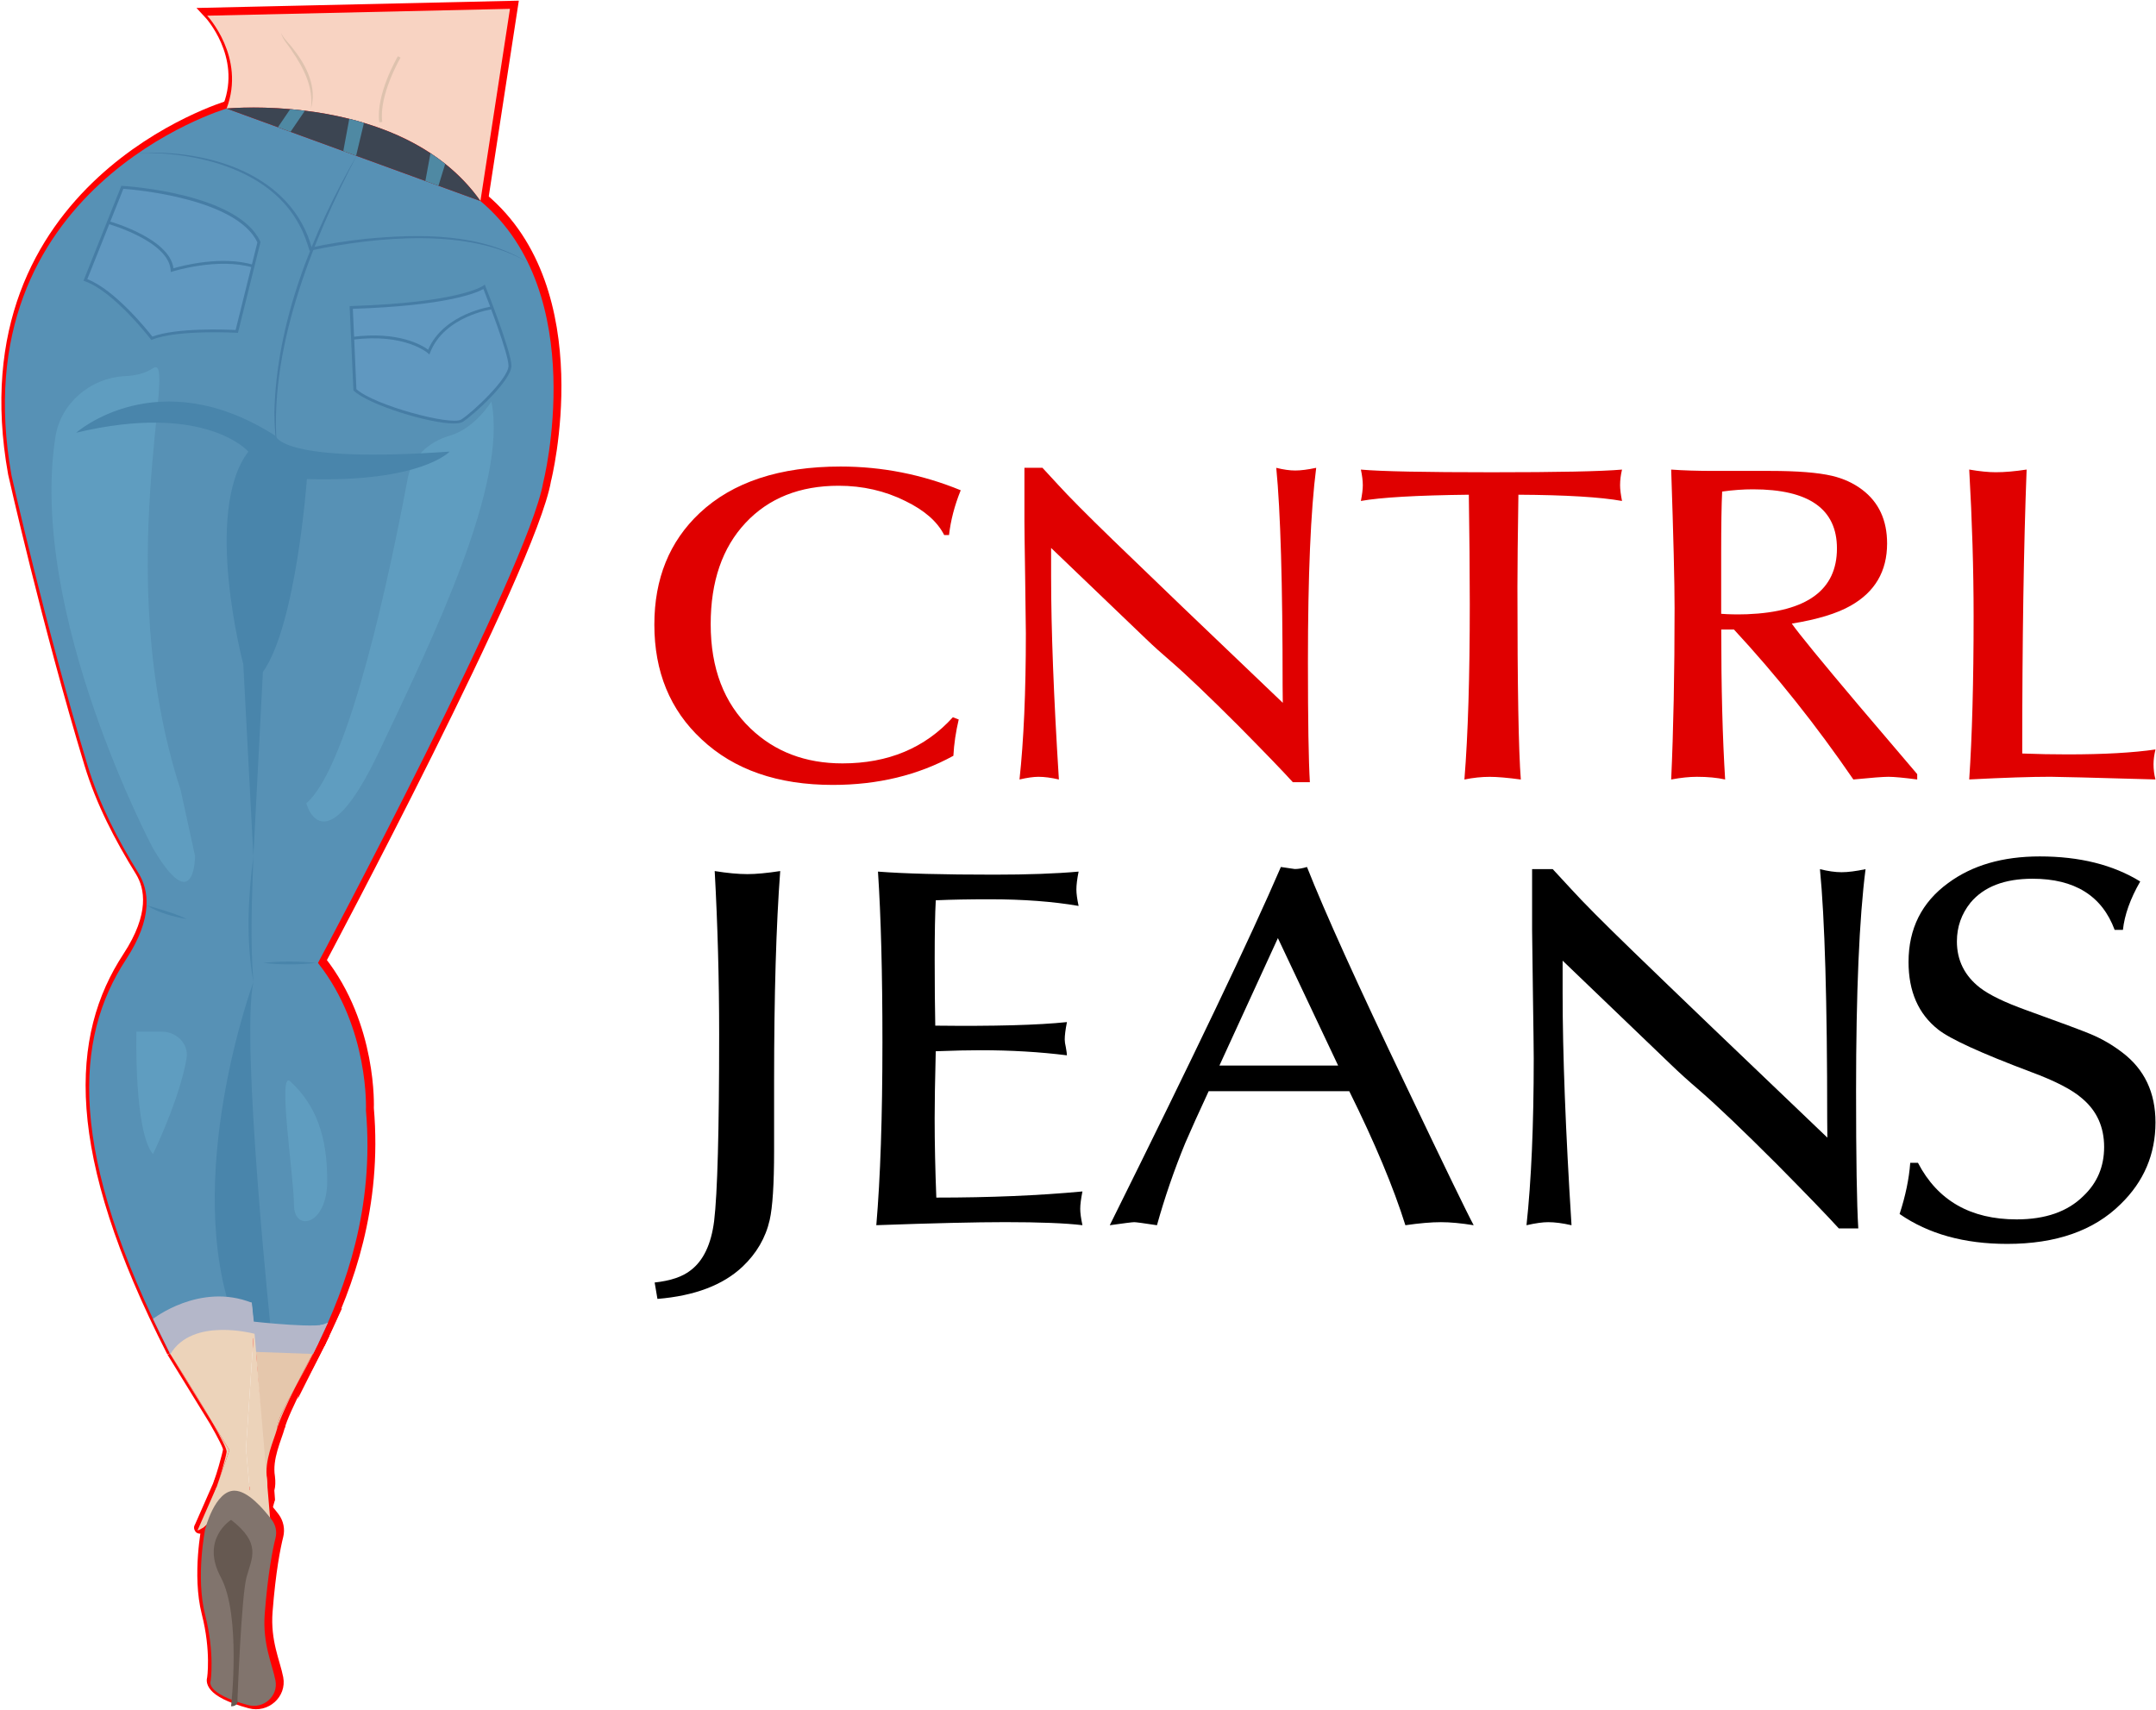
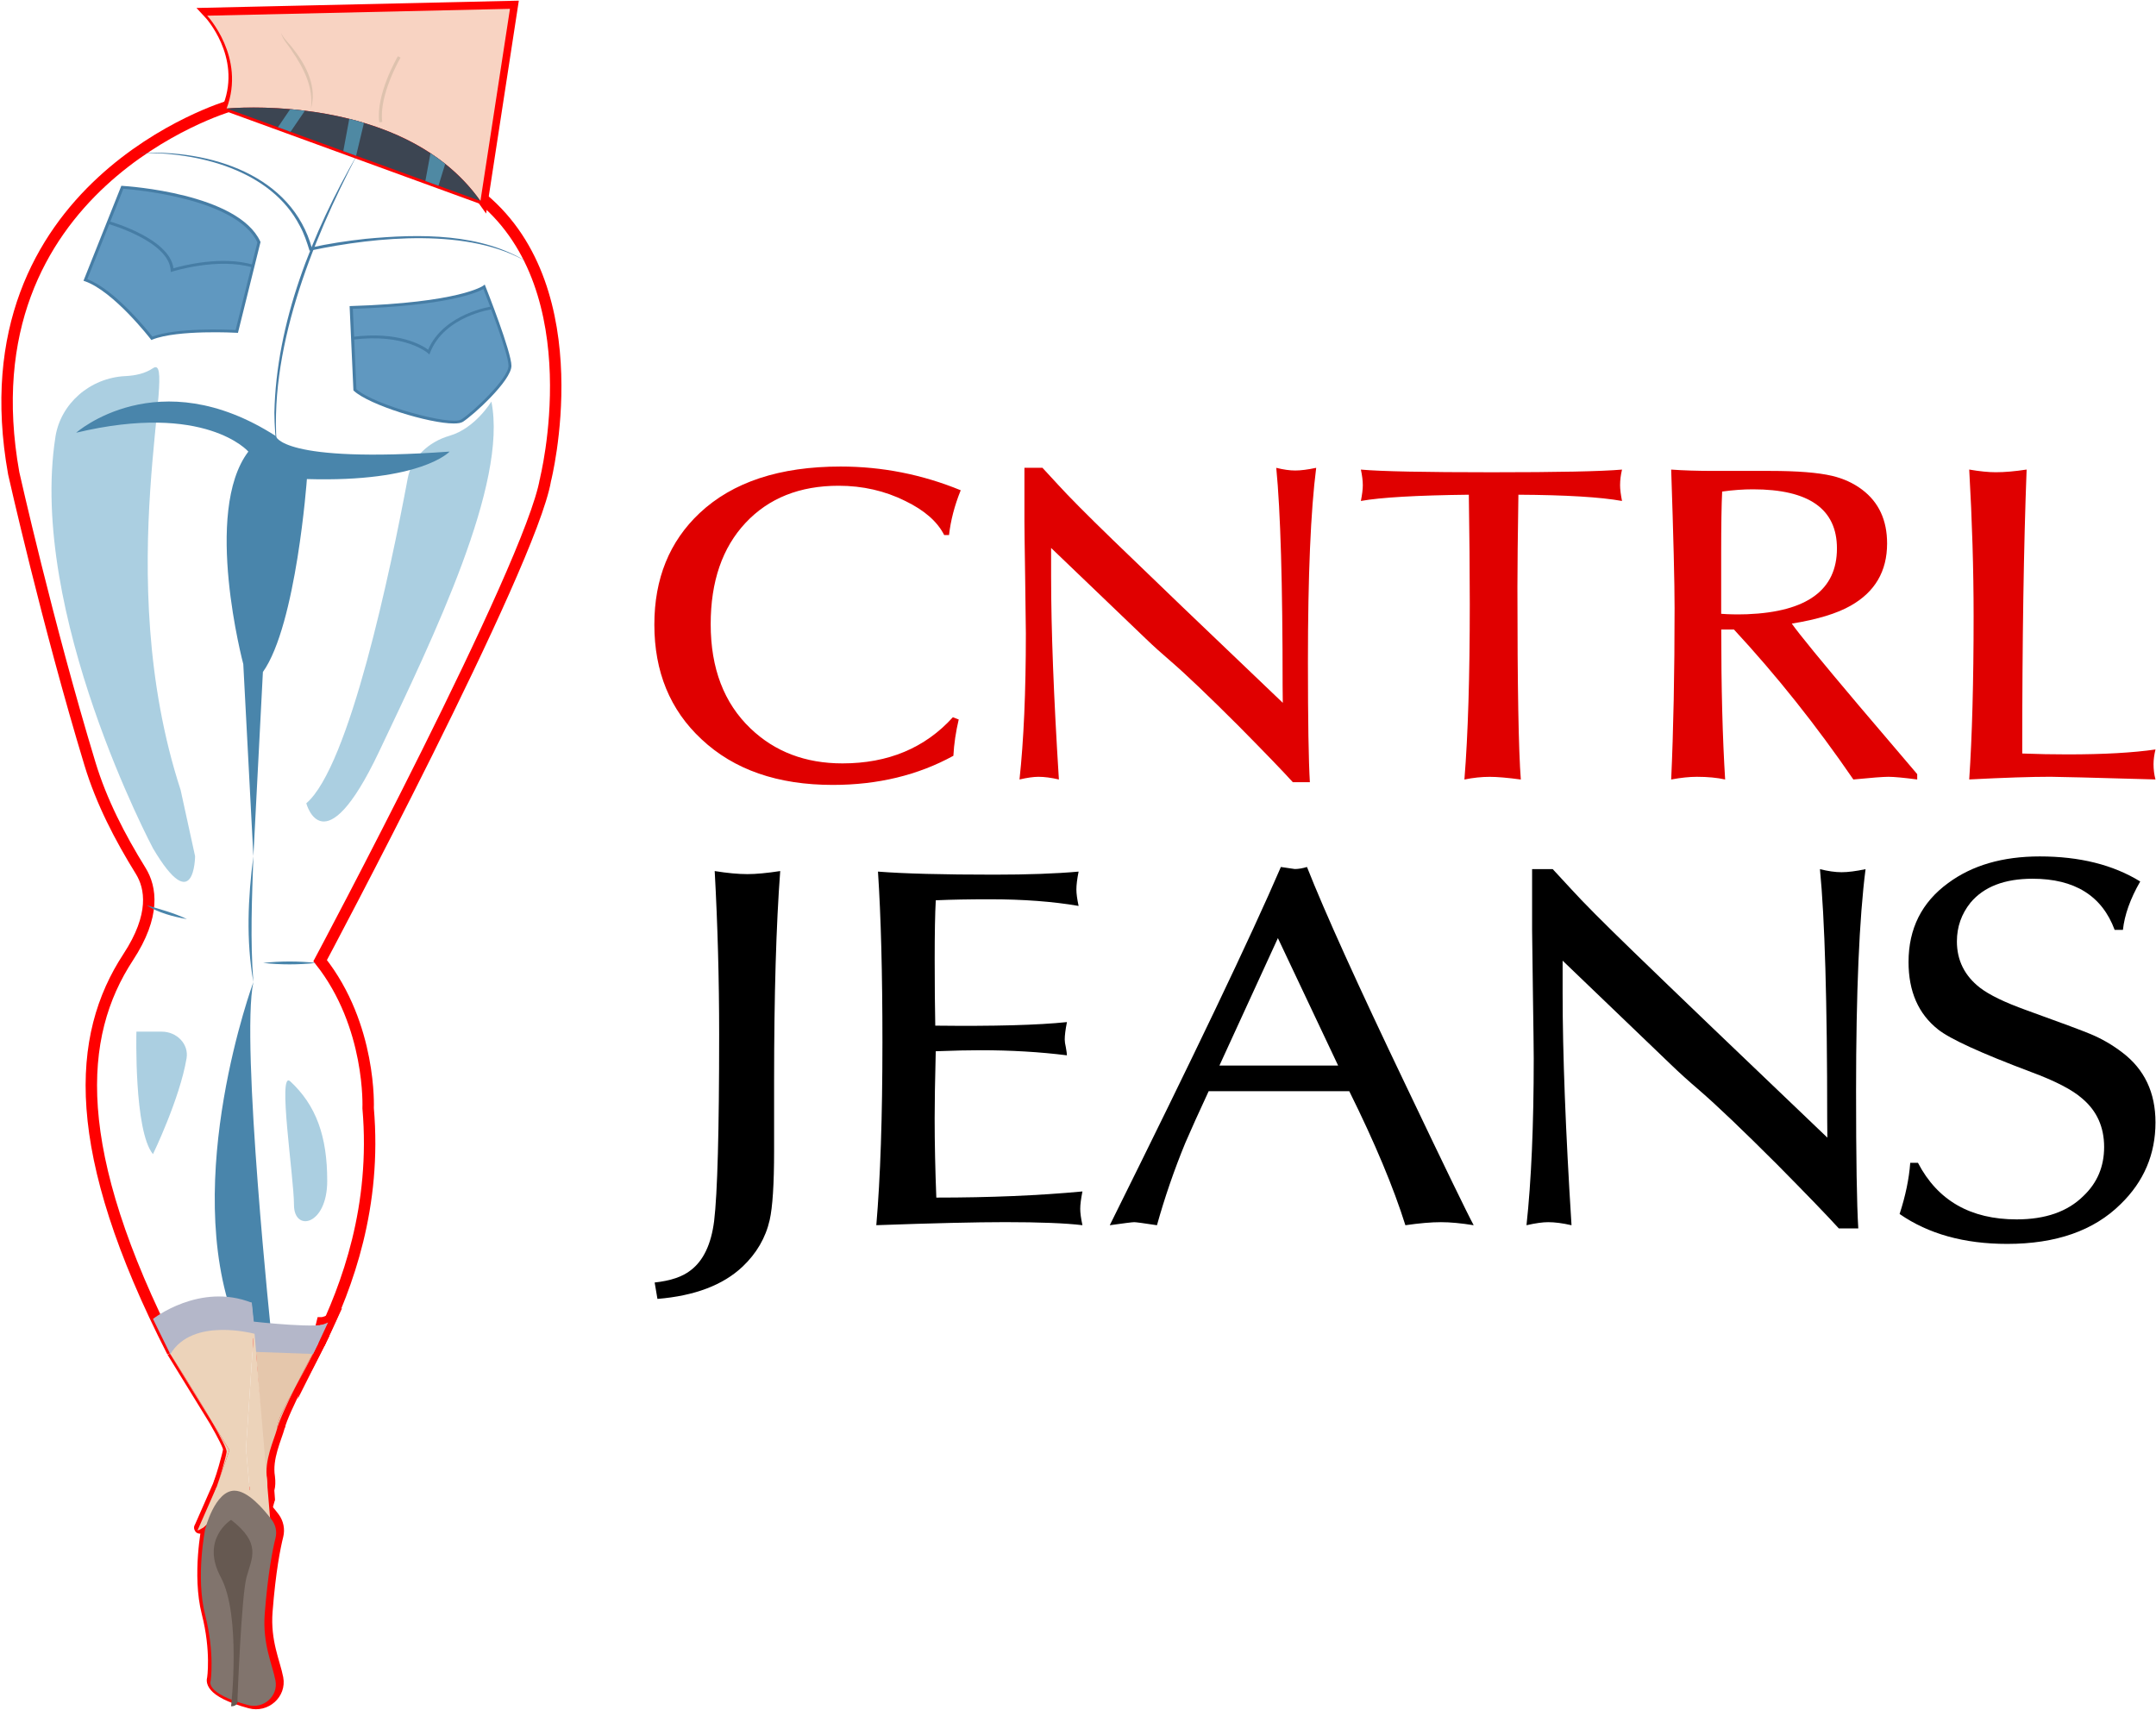
<svg xmlns="http://www.w3.org/2000/svg" width="1321" height="1048" viewBox="0 0 1321 1048" fill="none">
  <path d="M583.832 439.499L587.413 440.872C585.643 448.362 584.54 455.79 584.144 463.113C562.47 475.014 537.861 480.964 510.254 480.964C476.483 480.964 449.667 471.643 429.825 452.981C410.546 435.047 400.927 411.641 400.927 382.742C400.927 354.572 410.171 331.81 428.639 314.417C448.897 295.38 477.691 285.872 515.042 285.872C540.464 285.872 564.99 290.72 588.642 300.415C584.873 309.736 582.479 318.911 581.479 327.837H578.502C574.338 319.598 566.385 312.649 554.663 306.969C542.15 300.748 528.534 297.648 513.835 297.648C489.995 297.648 470.966 305.242 456.766 320.43C442.567 335.618 435.447 356.278 435.447 382.451C435.447 409.539 443.587 430.844 459.869 446.386C474.776 460.658 493.535 467.774 516.187 467.774C544.211 467.774 566.759 458.328 583.832 439.499Z" fill="#E00000" />
  <path d="M644.023 335.763V353.052C644.023 385.613 645.605 427.14 648.791 477.635C644.023 476.532 639.859 475.991 636.278 475.991C633.301 475.991 629.428 476.532 624.66 477.635C627.242 453.855 628.554 424.04 628.554 388.172C628.554 384.344 628.408 372.713 628.116 353.323C627.804 333.932 627.679 322.677 627.679 319.577V286.642C630.074 286.642 631.656 286.642 632.447 286.642C633.051 286.642 635.133 286.642 638.714 286.642L648.562 297.315C654.724 304.097 665.801 315.27 681.874 330.853C703.943 352.241 738.63 385.53 785.975 430.657L785.871 420.504C785.871 357.796 784.58 313.168 781.977 286.662C786.35 287.765 790.222 288.306 793.616 288.306C796.989 288.306 801.257 287.765 806.441 286.662C803.068 313.002 801.382 352.615 801.382 405.482C801.382 441.704 801.778 466.317 802.569 479.3C799.383 479.3 797.509 479.3 796.905 479.3C796.51 479.3 794.907 479.3 792.138 479.3C786.162 472.704 775.148 461.282 759.054 444.991C740.566 426.516 726.679 413.242 717.331 405.191C711.772 400.426 706.713 395.87 702.132 391.459L644.023 335.763Z" fill="#E00000" />
  <path d="M900.548 370.362C900.548 350.431 900.34 328.023 899.965 303.14C867.986 303.515 845.937 304.784 833.82 306.968C834.611 302.932 835.006 299.749 835.006 297.356C835.006 294.61 834.611 291.406 833.82 287.744C846.125 288.847 872.837 289.388 913.977 289.388C954.494 289.388 981.122 288.847 993.823 287.744C993.032 291.031 992.636 294.235 992.636 297.356C992.636 299.749 993.032 302.932 993.823 306.968C980.727 304.596 959.553 303.307 930.342 303.14C929.947 328.398 929.738 347.31 929.738 359.939C929.738 420.857 930.446 460.096 931.82 477.656C923.68 476.553 917.309 476.012 912.749 476.012C907.794 476.012 902.61 476.553 897.259 477.656C899.487 450.026 900.548 414.241 900.548 370.362Z" fill="#E00000" />
  <path d="M1174.69 474.348V477.635C1166.32 476.532 1160.45 475.991 1157.07 475.991C1153.89 475.991 1146.71 476.532 1135.57 477.635C1112.87 444.513 1088.47 413.866 1062.38 385.717H1054.62C1054.62 421.398 1055.41 452.044 1057.01 477.635C1052.06 476.532 1046.29 475.991 1039.73 475.991C1035.17 475.991 1029.9 476.532 1023.95 477.635C1025.32 447.446 1026.03 412.41 1026.03 372.526C1026.03 356.964 1025.32 328.71 1023.95 287.744C1031.51 288.285 1040.17 288.556 1049.93 288.556C1051.7 288.556 1057.62 288.556 1067.55 288.556C1077.31 288.556 1082.97 288.556 1084.56 288.556C1101.28 288.556 1113.91 289.575 1122.49 291.572C1129.47 293.216 1135.65 296.045 1141 300.082C1151.16 307.78 1156.24 318.744 1156.24 333.017C1156.24 350.035 1148.81 362.748 1133.9 371.153C1125.55 375.917 1113.54 379.579 1097.84 382.117C1102.21 388.338 1115.91 405.087 1138.94 432.342C1150.85 446.26 1162.76 460.283 1174.69 474.348ZM1125.51 336.054C1125.51 311.899 1108.35 299.832 1074.04 299.832C1068.05 299.832 1061.76 300.29 1055.18 301.205C1054.78 309.444 1054.58 321.886 1054.58 338.53C1054.58 343.295 1054.58 350.431 1054.58 359.918C1054.58 369.447 1054.58 374.836 1054.58 376.105C1058.97 376.479 1064.28 376.562 1070.5 376.375C1107.19 374.919 1125.51 361.478 1125.51 336.054Z" fill="#E00000" />
  <path d="M1239.04 461.719C1248.56 462.094 1257.8 462.26 1266.75 462.26C1289.01 462.26 1306.98 461.241 1320.68 459.243C1319.89 462.531 1319.49 465.547 1319.49 468.294C1319.49 471.581 1319.89 474.702 1320.68 477.614C1281.93 476.512 1260.49 475.971 1256.32 475.971C1244.6 475.971 1228.01 476.512 1206.56 477.614C1208.33 451.254 1209.25 417.882 1209.25 377.457C1209.25 349.1 1208.35 319.202 1206.56 287.724C1212.98 288.826 1218.37 289.367 1222.8 289.367C1228.22 289.367 1234.52 288.826 1241.73 287.724C1239.94 334.515 1239.04 392.5 1239.04 461.719Z" fill="#E00000" />
  <path d="M402.822 795.916L401.114 785.867C410.879 784.806 418.249 782.33 423.246 778.335C430.95 772.468 435.738 762.461 437.55 748.23C439.59 731.294 440.631 693.158 440.631 633.779C440.631 600.116 439.715 566.786 437.904 533.747C445.607 534.995 452.311 535.62 457.974 535.62C463.179 535.62 469.904 534.995 478.045 533.747C475.567 566.765 474.297 609.728 474.297 662.616C474.297 667.006 474.297 674.121 474.297 683.941C474.297 693.574 474.297 700.669 474.297 705.267C474.297 725.552 473.381 739.658 471.59 747.585C469.113 758.445 463.575 767.974 454.997 776.13C443.025 787.448 425.62 794.043 402.822 795.916Z" fill="black" />
  <path d="M573.048 628.474C609.066 628.89 635.945 628.162 653.726 626.29C652.81 630.888 652.372 634.445 652.372 636.942C652.372 638.19 652.58 639.772 653.038 641.644C653.496 644.161 653.705 645.826 653.705 646.658C636.924 644.557 619.331 643.537 600.926 643.537C593.889 643.537 584.707 643.725 573.339 644.161C572.881 662.137 572.673 675.827 572.673 685.231C572.673 700.69 573.027 716.897 573.693 733.833C606.61 733.833 636.445 732.584 663.22 730.067C662.303 734.665 661.866 738.223 661.866 740.719C661.866 743.216 662.324 746.586 663.22 750.747C652.768 749.499 636.986 748.875 615.895 748.875C598.198 748.875 571.861 749.499 536.924 750.747C539.402 721.89 540.672 684.482 540.672 638.502C540.672 596.267 539.756 561.46 537.945 534.08C553.831 535.328 577.545 535.953 609.108 535.953C629.741 535.953 647.021 535.328 660.867 534.08C659.951 538.678 659.513 542.319 659.513 545.065C659.513 547.583 659.972 550.932 660.867 555.114C645.148 552.41 627.013 551.036 606.505 551.036C594.201 551.036 583.145 551.224 573.36 551.661C572.902 559.816 572.693 571.821 572.693 587.737C572.693 603.82 572.818 617.385 573.048 628.474Z" fill="black" />
  <path d="M826.7 668.629H740.566C734.445 681.799 729.678 692.368 726.263 700.295C719.455 716.814 713.667 733.625 708.878 750.769C700.696 749.52 696.053 748.896 694.929 748.896C693.783 748.896 688.808 749.52 679.959 750.769C731.468 647.075 766.425 573.902 784.809 531.251C790.264 532.083 793.096 532.499 793.304 532.499C795.573 532.499 798.072 532.083 800.799 531.251C811.688 558.86 831.884 603.487 861.407 665.154C885.225 715.108 899.07 743.653 902.943 750.769C895.219 749.52 888.535 748.896 882.872 748.896C876.959 748.896 869.693 749.52 861.094 750.769C853.807 727.571 842.356 700.191 826.7 668.629ZM819.891 652.942L782.977 574.838L747.146 652.942H819.891Z" fill="black" />
  <path d="M957.429 588.653V608.397C957.429 645.598 959.241 693.055 962.884 750.769C957.429 749.52 952.661 748.896 948.581 748.896C945.187 748.896 940.752 749.52 935.297 750.769C938.233 723.576 939.732 689.539 939.732 648.531C939.732 644.141 939.566 630.867 939.232 608.71C938.899 586.552 938.733 573.694 938.733 570.157V532.541C941.46 532.541 943.272 532.541 944.188 532.541C944.854 532.541 947.269 532.541 951.35 532.541L962.613 544.733C969.651 552.493 982.309 565.247 1000.69 583.036C1025.91 607.482 1065.55 645.494 1119.64 697.091L1119.54 685.502C1119.54 613.848 1118.06 562.854 1115.1 532.583C1120.08 533.831 1124.51 534.455 1128.38 534.455C1132.24 534.455 1137.13 533.831 1143.04 532.583C1139.19 562.667 1137.23 607.961 1137.23 668.359C1137.23 709.741 1137.67 737.869 1138.59 752.725C1134.96 752.725 1132.82 752.725 1132.11 752.725C1131.67 752.725 1129.84 752.725 1126.66 752.725C1119.83 745.193 1107.25 732.148 1088.85 713.527C1067.73 692.43 1051.85 677.263 1041.17 668.047C1034.8 662.596 1029.03 657.394 1023.82 652.359L957.429 588.653Z" fill="black" />
  <path d="M1300.73 569.803H1295.67C1287.93 548.915 1271.17 538.449 1245.35 538.449C1228.2 538.449 1215.52 543.339 1207.33 553.138C1201.8 560.045 1199.01 567.951 1199.01 576.856C1199.01 588.424 1203.73 597.911 1213.14 605.235C1218.93 609.687 1228.36 614.243 1241.37 618.925C1262.38 626.498 1275.52 631.387 1280.85 633.613C1287.82 636.526 1294.34 640.292 1300.42 644.973C1313.91 655.209 1320.68 669.461 1320.68 687.728C1320.68 707.306 1313.56 724.013 1299.34 737.828C1282.93 754.097 1259.74 762.211 1229.82 762.211C1203.5 762.211 1181.54 756.115 1163.9 743.882C1167.53 732.772 1169.69 722.327 1170.42 712.528H1175.15C1187.2 735.643 1207.35 747.19 1235.63 747.19C1253.26 747.19 1266.88 742.426 1276.54 732.834C1284.99 724.824 1289.22 714.817 1289.22 702.833C1289.22 690.599 1284.76 680.696 1275.83 673.164C1269.82 667.817 1259.3 662.366 1244.33 656.832C1213.66 645.285 1194.72 636.588 1187.49 630.825C1175.4 621.276 1169.38 607.503 1169.38 589.485C1169.38 569.033 1177.46 552.909 1193.63 541.113C1208.37 530.21 1227.07 524.78 1249.77 524.78C1274.17 524.78 1294.67 529.878 1311.33 540.135C1305.19 550.808 1301.71 560.69 1300.73 569.803Z" fill="black" />
  <path d="M196.327 821.756C195.557 823.171 188.707 835.716 182.294 848.532C186.417 840.98 191.31 832.034 196.327 821.756Z" fill="#E5C7AC" stroke="#FF0000" stroke-width="7" stroke-miterlimit="10" />
  <path d="M131.639 870.607C136.657 879.346 140.363 886.461 140.175 888.209C140.009 889.811 138.885 894.055 137.406 899.277C136.469 902.585 135.387 905.873 134.263 909.097L141.862 887.252L131.639 870.607Z" fill="#ECD3BA" stroke="#FF0000" stroke-width="7" stroke-miterlimit="10" />
  <path d="M295.702 121.759L140.175 65.085C140.175 65.085 -23.263 113.333 8.404 290.012C8.404 290.012 29.121 382.346 55.146 468.106C62.162 491.2 73.343 512.879 86.209 533.643C92.539 543.88 95.37 560.836 78.527 586.531C46.859 634.903 42.341 704.289 105.676 828.372C105.676 828.372 96.62 801.034 155.436 796.832L157.539 818.719L196.39 821.632C212.963 787.636 230.743 739.221 225.559 679.073C225.559 679.073 227.828 628.599 196.161 588.653C196.161 588.653 325.1 346.811 334.157 294.236C334.157 294.215 363.555 178.537 295.702 121.759Z" stroke="#FF0000" stroke-width="7" stroke-miterlimit="10" />
  <path d="M196.389 821.61C196.348 821.652 196.327 821.714 196.306 821.755C196.389 821.672 196.389 821.61 196.389 821.61Z" fill="#E5C7AC" stroke="#FF0000" stroke-width="7" stroke-miterlimit="10" />
  <path d="M171.135 873.977C172.509 868.797 177.277 858.581 182.294 848.532C176.236 859.622 171.863 867.715 171.28 872.521C171.218 872.999 171.176 873.499 171.135 873.977Z" fill="#E5C7AC" stroke="#FF0000" stroke-width="7" stroke-miterlimit="10" />
  <path d="M164.993 918.834C164.993 918.834 165.597 916.733 159.455 915.401V917.107C159.455 917.107 166.471 917.502 164.993 905.102C163.036 893.451 169.282 880.947 171.135 873.957C171.176 873.457 171.218 872.979 171.28 872.5C171.863 867.673 176.236 859.601 182.294 848.512C188.707 835.675 195.536 823.171 196.327 821.735C196.348 821.694 196.39 821.631 196.411 821.59L157.56 818.677L164.993 918.834Z" stroke="#FF0000" stroke-width="7" stroke-miterlimit="10" />
  <path d="M134.075 909.659C134.158 909.472 134.2 909.305 134.262 909.118L134.075 909.659Z" fill="#ECD3BA" stroke="#FF0000" stroke-width="7" stroke-miterlimit="10" />
  <path d="M131.639 870.607C121.417 852.839 105.676 828.372 105.676 828.372L131.639 870.607Z" fill="#ECD3BA" stroke="#FF0000" stroke-width="7" stroke-miterlimit="10" />
  <path d="M313.795 4L295.702 121.759C248.211 54.474 140.175 65.085 140.175 65.085C152.064 33.648 128.287 8.203 128.287 8.203L313.795 4Z" stroke="#FF0000" stroke-width="7" stroke-miterlimit="10" />
  <path d="M134.075 909.659L122.686 935.583C122.686 935.583 121.083 937.538 125.247 935C129.411 932.462 131.681 924.057 131.681 924.057L134.075 909.659Z" fill="#ECD3BA" stroke="#FF0000" stroke-width="7" stroke-miterlimit="10" />
  <path d="M153.292 1043.38C162.765 1045.93 171.926 1037.86 170.094 1028.35C168.241 1018.64 162.078 1005.97 163.515 987.45C165.451 962.609 168.345 948.066 170.136 940.929C171.072 937.163 170.26 933.169 167.928 930.027C162.723 923.099 153.125 912.01 144.922 912.01C133.013 912.01 127.038 935.457 127.038 935.457C127.038 935.457 121.083 964.939 127.038 988.282C132.992 1011.63 130.369 1028.62 130.369 1028.62C130.369 1028.62 126.538 1036.18 153.292 1043.38Z" stroke="#FF0000" stroke-width="7" stroke-miterlimit="10" />
  <path d="M202.303 808.94L196.39 821.611L193.08 828.206L197.368 810.563C197.389 810.563 199.034 810.501 202.303 808.94Z" fill="#B4B7C9" stroke="#FF0000" stroke-width="7" stroke-miterlimit="10" />
  <path d="M195.016 823.192C194.245 824.607 187.396 837.153 180.983 849.969C185.105 842.417 189.998 833.449 195.016 823.192Z" fill="#E5C7AC" />
  <path d="M130.307 872.022C135.324 880.761 139.03 887.876 138.843 889.624C138.676 891.226 137.552 895.47 136.074 900.692C135.137 904 134.054 907.288 132.93 910.512L140.529 888.667L130.307 872.022Z" fill="#ECD3BA" />
-   <path d="M294.369 123.174L138.843 66.5C138.843 66.5 -24.596 114.748 7.072 291.427C7.072 291.427 27.788 383.761 53.813 469.521C60.83 492.615 72.01 514.294 84.877 535.058C91.206 545.295 94.038 562.251 77.194 587.946C45.527 636.318 41.009 705.704 104.344 829.788C104.344 829.788 95.287 802.449 154.104 798.247L156.207 820.134L195.057 823.047C211.63 789.051 229.411 740.636 224.226 680.488C224.226 680.488 226.496 630.014 194.828 590.068C194.828 590.068 323.768 348.226 332.825 295.651C332.845 295.63 362.243 179.973 294.369 123.174Z" fill="#5791B5" />
  <path d="M195.077 823.025C195.036 823.067 195.015 823.129 194.995 823.17C195.057 823.087 195.077 823.025 195.077 823.025Z" fill="#E5C7AC" />
  <path d="M169.802 875.392C171.176 870.212 175.944 859.996 180.962 849.947C174.903 861.037 170.531 869.13 169.948 873.936C169.906 874.414 169.865 874.914 169.802 875.392Z" fill="#E5C7AC" />
  <path d="M163.66 920.27C163.66 920.27 164.264 918.169 158.122 916.838V918.544C158.122 918.544 165.139 918.939 163.66 906.539C161.703 894.888 167.949 882.384 169.802 875.393C169.844 874.894 169.886 874.415 169.948 873.937C170.531 869.11 174.903 861.037 180.962 849.948C187.375 837.111 194.204 824.607 194.995 823.172C195.016 823.13 195.057 823.068 195.078 823.026L156.228 820.113L163.66 920.27Z" fill="#E5C7AC" />
  <path d="M132.742 911.074C132.825 910.887 132.867 910.72 132.93 910.533L132.742 911.074Z" fill="#ECD3BA" />
  <path d="M130.306 872.022C120.084 854.254 104.344 829.787 104.344 829.787L130.306 872.022Z" fill="#ECD3BA" />
  <path opacity="0.55" d="M249.794 293.236C239.384 348.891 214.17 469.666 187.666 492.219C187.666 492.219 198.243 532.228 232.18 460.741C266.116 389.233 311.171 296.316 301.074 246.05C301.074 246.05 291.184 262.444 275.548 266.98C262.327 270.787 252.146 280.566 249.794 293.236Z" fill="#66A7C9" />
  <path opacity="0.55" d="M93.725 519.787C93.725 519.787 17.107 375.668 33.971 267.646C37.136 247.444 55 231.486 76.924 230.446C83.003 230.155 88.978 228.844 93.725 225.619C109.986 214.634 67.263 350.805 110.673 484.085L119.522 524.593C119.542 524.614 119.313 563.083 93.725 519.787Z" fill="#66A7C9" />
  <path d="M166.554 820.882C166.554 820.882 147.337 638.689 155.249 601.76C155.249 601.76 110.756 722.535 143.756 809.814L166.554 820.882Z" fill="#4985AB" />
  <path d="M312.462 5.415L294.369 123.174C246.879 55.889 138.843 66.5 138.843 66.5C150.731 35.063 126.955 9.618 126.955 9.618L312.462 5.415Z" fill="#F8D3C2" />
  <path d="M155.249 809.814C155.249 809.814 199.284 814.725 200.554 810.522L191.768 829.663L155.686 828.352L155.249 809.814Z" fill="#B4B7C9" />
  <path d="M294.37 123.173L272.779 115.309L268.657 113.811L263.764 112.022L260.62 110.877L222.998 97.167L218.189 95.419L214.004 93.879L210.339 92.569L186.813 83.997L177.985 80.772L177.797 80.71L170.281 77.942L138.864 66.499C138.864 66.499 155.124 64.897 177.818 66.874C180.712 67.124 183.731 67.436 186.813 67.81C195.37 68.85 204.572 70.432 214.004 72.803C217.002 73.532 219.979 74.364 222.998 75.3C236.885 79.461 250.939 85.412 263.764 93.879C266.845 95.897 269.843 98.082 272.758 100.391C280.753 106.779 288.103 114.31 294.37 123.173Z" fill="#3C4552" />
  <path d="M84.002 93.734C129.536 91.342 178.922 107.445 191.205 152.405L190.102 151.781C201.303 149.285 212.609 147.599 223.997 146.351C257.247 143.189 295.202 142.71 323.788 161.04C287.978 139.298 230.576 145.082 190.539 153.467L189.665 153.654C188.062 148.432 186.354 143.189 183.689 138.383C166.117 104.387 121.812 92.84 84.002 93.734Z" fill="#467DA5" />
  <path d="M218.959 94.545C190.768 148.452 163.765 216.09 169.948 276.717C168.699 268.853 168.199 260.926 168.116 252.957C169.261 197.76 191.164 142.793 218.959 94.545Z" fill="#467DA5" />
  <path d="M52.315 171.567L74.925 114.789C74.925 114.789 145.068 118.992 158.622 148.431L145.047 203.108C145.047 203.108 108.862 201.007 93.018 207.311C93.059 207.311 70.428 177.871 52.315 171.567Z" fill="#6098C0" />
  <path d="M92.726 208.351L92.309 207.789C92.08 207.498 69.636 178.474 52.023 172.337L51.148 172.045L74.342 113.853L75.029 113.894C77.902 114.061 145.88 118.471 159.517 148.057L159.621 148.306L145.796 203.961L145.026 203.919C144.651 203.898 108.862 201.901 93.413 208.059L92.726 208.351ZM53.501 171.067C70.323 177.517 90.123 202.13 93.371 206.249C108.383 200.673 138.926 201.922 144.36 202.213L157.706 148.514C144.943 121.655 82.836 116.224 75.591 115.683L53.501 171.067Z" fill="#467DA5" />
  <path d="M104.635 166.698L104.552 165.575C103.469 147.724 66.451 137.238 66.097 137.134L66.638 135.49C68.179 135.927 103.823 146.059 106.301 164.389C111.776 162.787 135.72 156.504 155.291 162.267L154.729 163.89C133.534 157.669 106.051 166.261 105.78 166.345L104.635 166.698Z" fill="#467DA5" />
  <path d="M217.46 238.852L215.19 188.378C283.064 186.277 296.639 175.749 296.639 175.749C296.639 175.749 312.462 215.695 312.462 224.122C312.462 232.548 289.852 253.561 283.064 257.764C276.277 261.987 228.786 249.359 217.46 238.852Z" fill="#6098C0" />
  <path d="M278.025 259.49C262.868 259.49 226.183 248.172 216.793 239.455L216.543 239.226L214.211 187.566L215.128 187.524C281.565 185.465 295.868 175.207 296.014 175.103L297.013 174.354L297.451 175.478C298.096 177.101 313.357 215.674 313.357 224.142C313.357 233.275 289.768 254.622 283.522 258.512C282.46 259.178 280.545 259.49 278.025 259.49ZM218.375 238.477C229.681 248.505 276.339 260.926 282.564 257.077C289.268 252.936 311.567 232.048 311.567 224.142C311.567 216.714 298.658 183.405 296.201 177.101C291.975 179.473 273.799 187.358 216.189 189.23L218.375 238.477Z" fill="#467DA5" />
  <path d="M263.098 217.235L262.078 216.32C261.932 216.195 247.816 204.045 216.19 208.143L215.94 206.437C244.026 202.796 258.496 211.472 262.327 214.26C271.967 191.915 301.157 187.796 301.448 187.754L301.698 189.46C301.407 189.502 272.342 193.621 263.577 215.987L263.098 217.235Z" fill="#467DA5" />
  <path d="M155.249 524.614L149.066 406.959C149.066 406.959 124.185 313.522 152.168 276.717C152.168 276.717 125.851 246.238 46.672 265.15C46.672 265.15 96.703 220.813 168.949 267.168C168.949 267.168 171.801 284.083 275.486 276.717C275.486 276.717 258.163 295.65 188.041 293.549C188.041 293.549 181.628 382.825 161.079 411.786L155.249 524.614Z" fill="#4985AB" />
  <path opacity="0.55" d="M83.586 632.157C83.586 632.157 81.983 692.951 93.725 707.223C93.725 707.223 110.153 673.331 114.317 648.448C115.753 639.855 108.445 632.157 99.118 632.157H83.586Z" fill="#66A7C9" />
  <path opacity="0.55" d="M177.86 662.616C169.844 655.168 180.129 721.495 180.129 738.327C180.129 755.159 200.491 750.956 200.491 723.618C200.512 696.258 193.704 677.326 177.86 662.616Z" fill="#66A7C9" />
  <path d="M155.249 524.613C154.396 550.037 153.23 576.46 155.249 601.76C150.731 576.294 151.918 550.142 155.249 524.613Z" fill="#4985AB" />
  <path d="M193.704 590.047C182.877 591.212 172.03 591.233 161.204 590.047C172.03 588.861 182.877 588.861 193.704 590.047Z" fill="#4985AB" />
  <path d="M89.79 554.698C98.202 557.174 106.634 559.4 114.525 563.187C105.863 561.647 97.119 559.317 89.79 554.698Z" fill="#4985AB" />
  <path d="M172.218 20.145C173.925 24.015 177.589 26.949 180.046 30.486C188.083 40.639 194.266 53.788 190.539 66.521C192.163 53.725 186.146 41.742 178.88 31.235C176.715 27.573 173.176 24.265 172.218 20.145Z" fill="#DEC2AE" />
  <path d="M232.388 74.925C230.118 58.011 243.256 35.395 243.797 34.459L245.421 35.291C245.296 35.52 232.013 58.364 234.22 74.738L232.388 74.925Z" fill="#DEC2AE" />
  <path d="M272.779 100.392L268.657 113.832L263.764 112.043L260.62 110.899L263.764 93.88C266.845 95.898 269.864 98.083 272.779 100.392Z" fill="#4F89A3" />
  <path d="M222.998 75.3L218.189 95.44L214.004 93.9L210.339 92.589L214.004 72.824C217.002 73.552 219.979 74.385 222.998 75.3Z" fill="#4F89A3" />
  <path d="M186.812 67.852L178.005 80.772L177.818 80.71L170.302 77.942L177.818 66.874C180.712 67.144 183.71 67.477 186.812 67.852Z" fill="#4F89A3" />
  <path d="M132.742 911.074L121.354 936.998C121.354 936.998 119.751 938.953 123.915 936.415C128.079 933.877 130.348 925.472 130.348 925.472L132.742 911.074Z" fill="#ECD3BA" />
  <path d="M157.935 922.039L153 912.843L150.731 887.606L155.249 820.03L156.227 820.092L154.124 798.205C95.307 802.408 104.364 829.746 104.364 829.746C104.364 829.746 120.104 854.213 130.327 871.981L140.57 888.625L132.971 910.471C132.888 910.658 132.846 910.825 132.784 911.012L123.956 936.353C140.508 922.496 151.335 920.624 157.935 922.039Z" fill="#ECD3BA" />
  <path d="M150.731 887.627L153.001 912.864L152.605 923.682C158.747 925.014 165.513 930.548 165.513 930.548L156.228 820.113L155.249 820.051L150.731 887.627Z" fill="#ECD3BA" />
  <path d="M93.725 808.17C93.725 808.17 122.436 785.638 154.27 798.267L156.29 817.387C156.29 817.387 117.939 806.672 104.364 829.808L93.725 808.17Z" fill="#B4B7C9" />
  <path d="M151.981 1044.79C161.454 1047.35 170.614 1039.28 168.782 1029.77C166.929 1020.05 160.766 1007.38 162.203 988.865C164.139 964.023 167.033 949.481 168.824 942.344C169.761 938.579 168.949 934.584 166.617 931.442C161.412 924.514 151.814 913.425 143.611 913.425C131.702 913.425 125.726 936.872 125.726 936.872C125.726 936.872 119.771 966.354 125.726 989.697C131.681 1013.04 129.057 1030.04 129.057 1030.04C129.057 1030.04 125.227 1037.59 151.981 1044.79Z" fill="#81746D" />
  <path d="M145.505 1041.32C145.505 1041.32 147.879 978.192 151.043 966.458C154.208 954.724 160.495 945.944 141.591 931.297C141.591 931.297 122.686 943.01 135.282 966.458C147.879 989.906 141.591 1045.54 141.591 1045.54C141.591 1045.54 146.275 1045.85 145.505 1041.32Z" fill="#665951" />
  <path d="M200.991 810.355L195.078 823.026L191.768 829.621L196.056 811.978C196.077 811.978 197.722 811.916 200.991 810.355Z" fill="#B4B7C9" />
</svg>